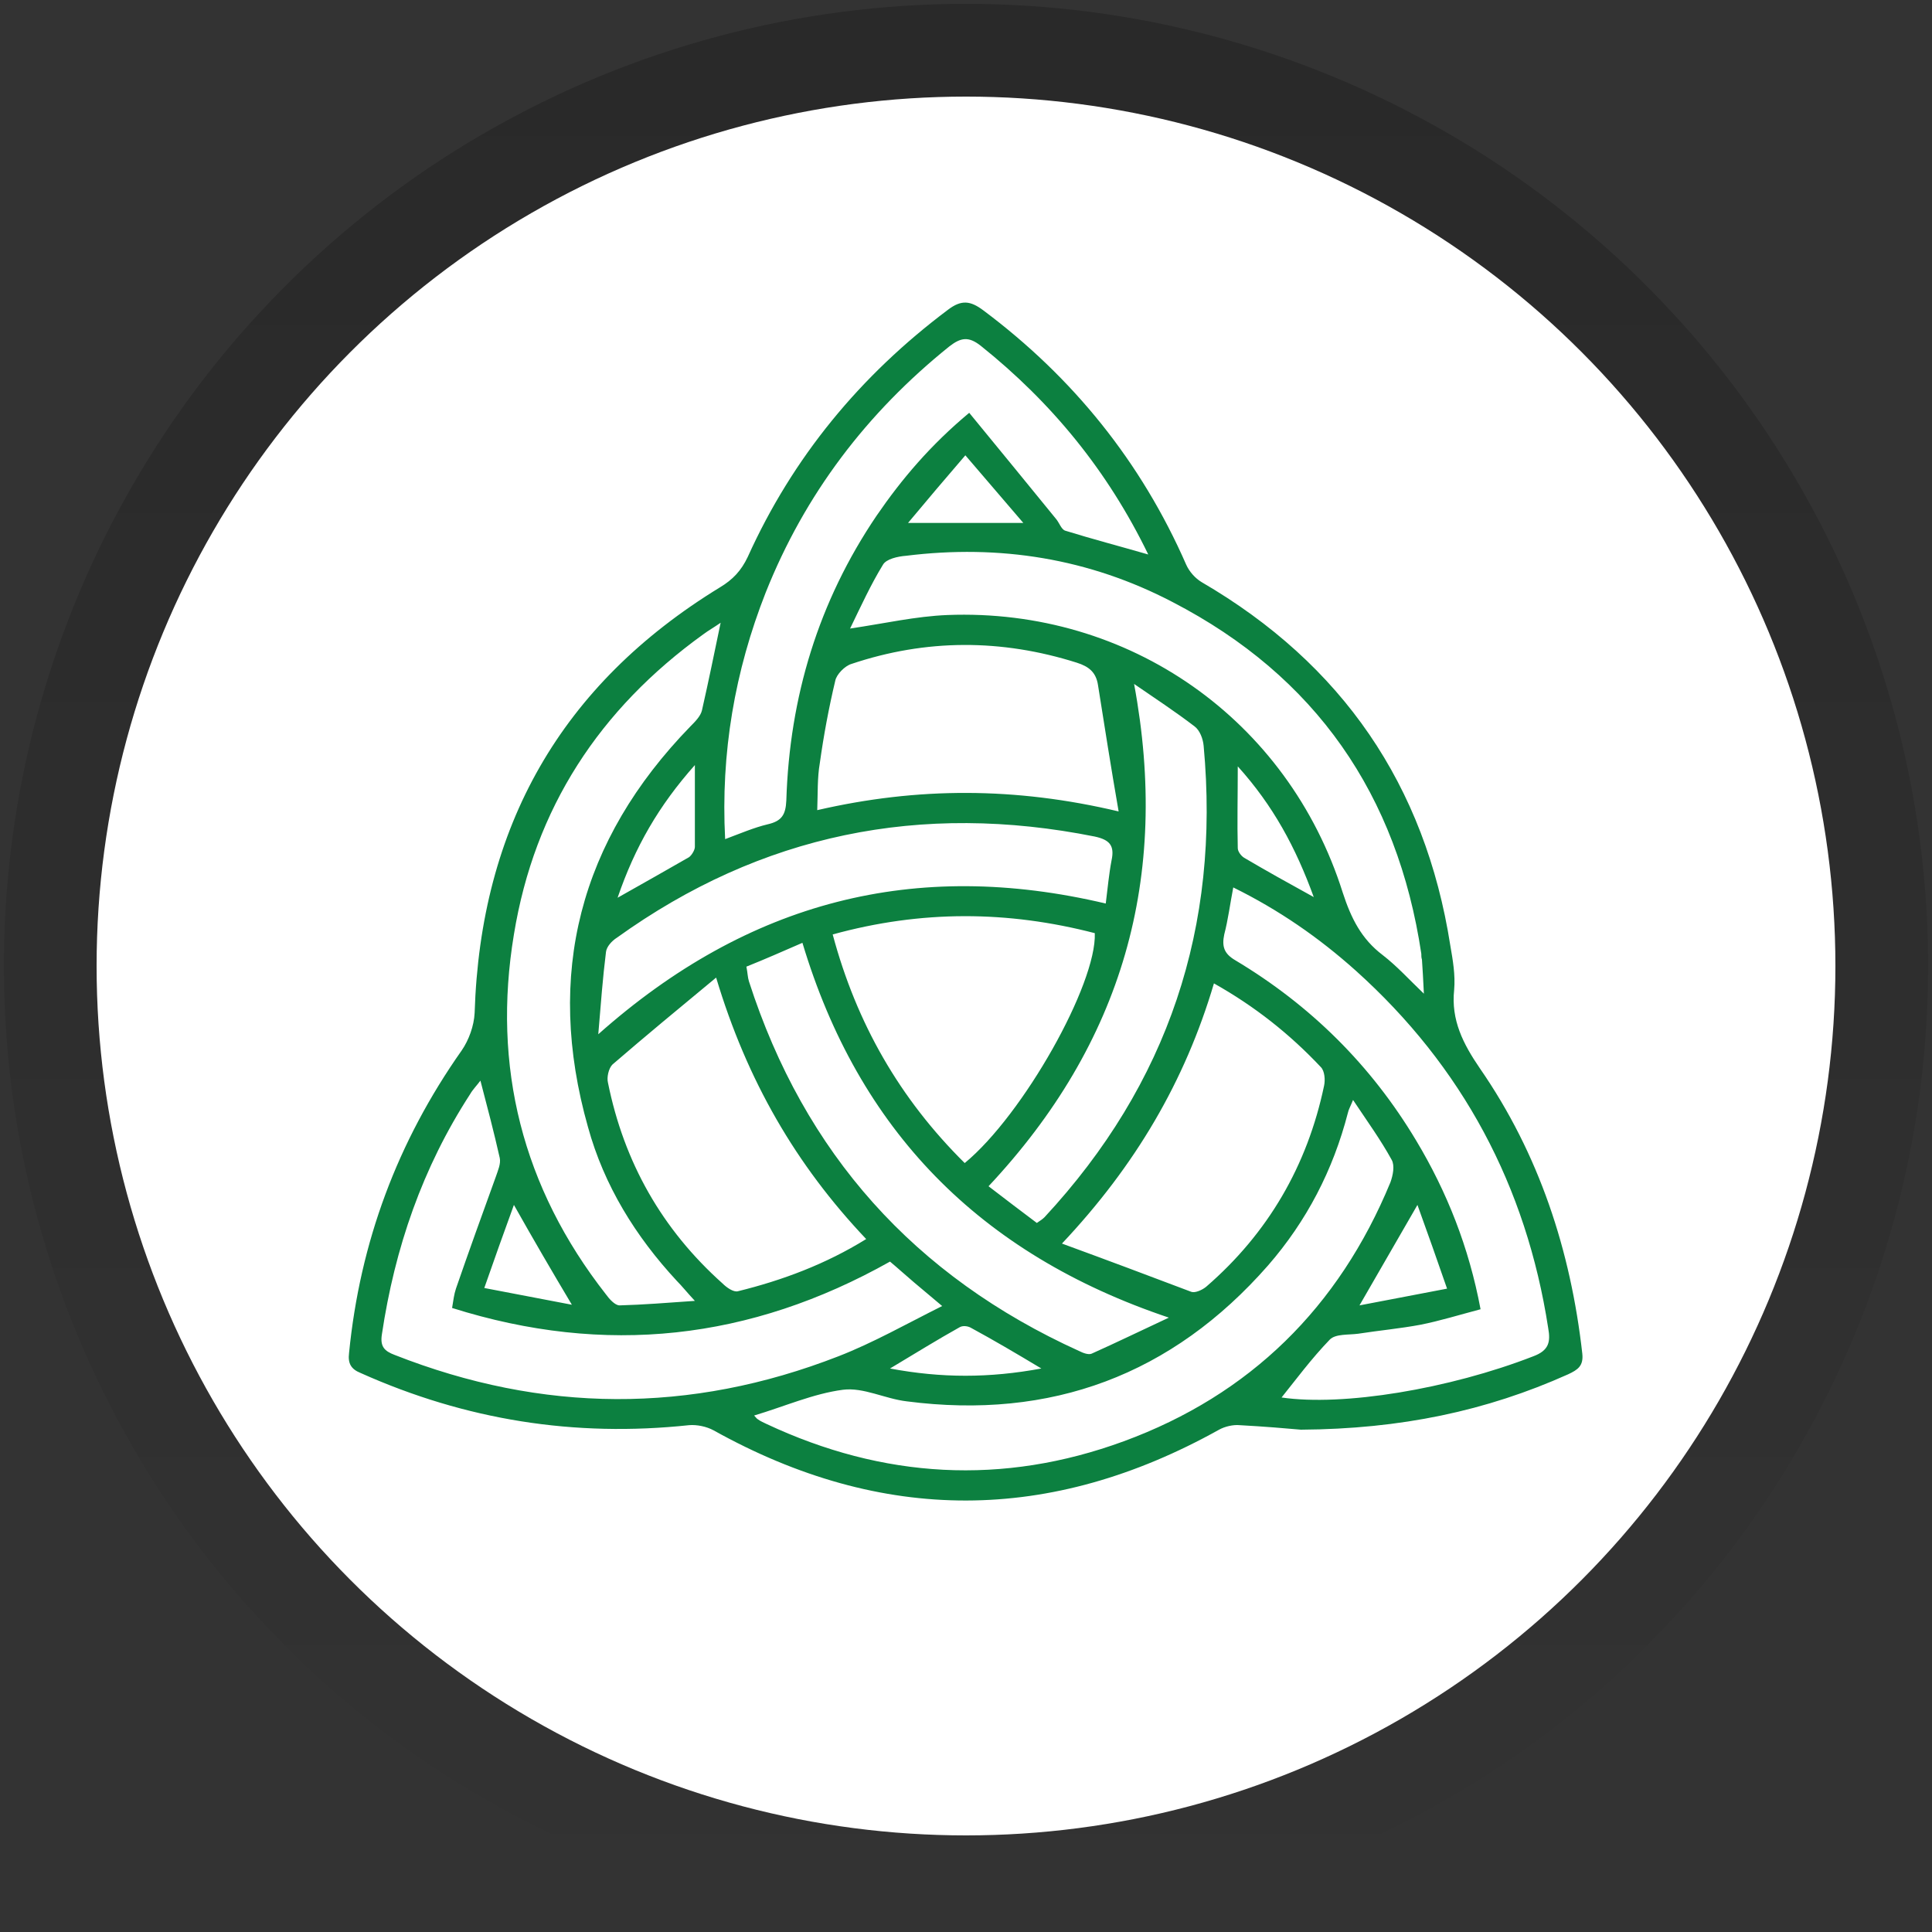
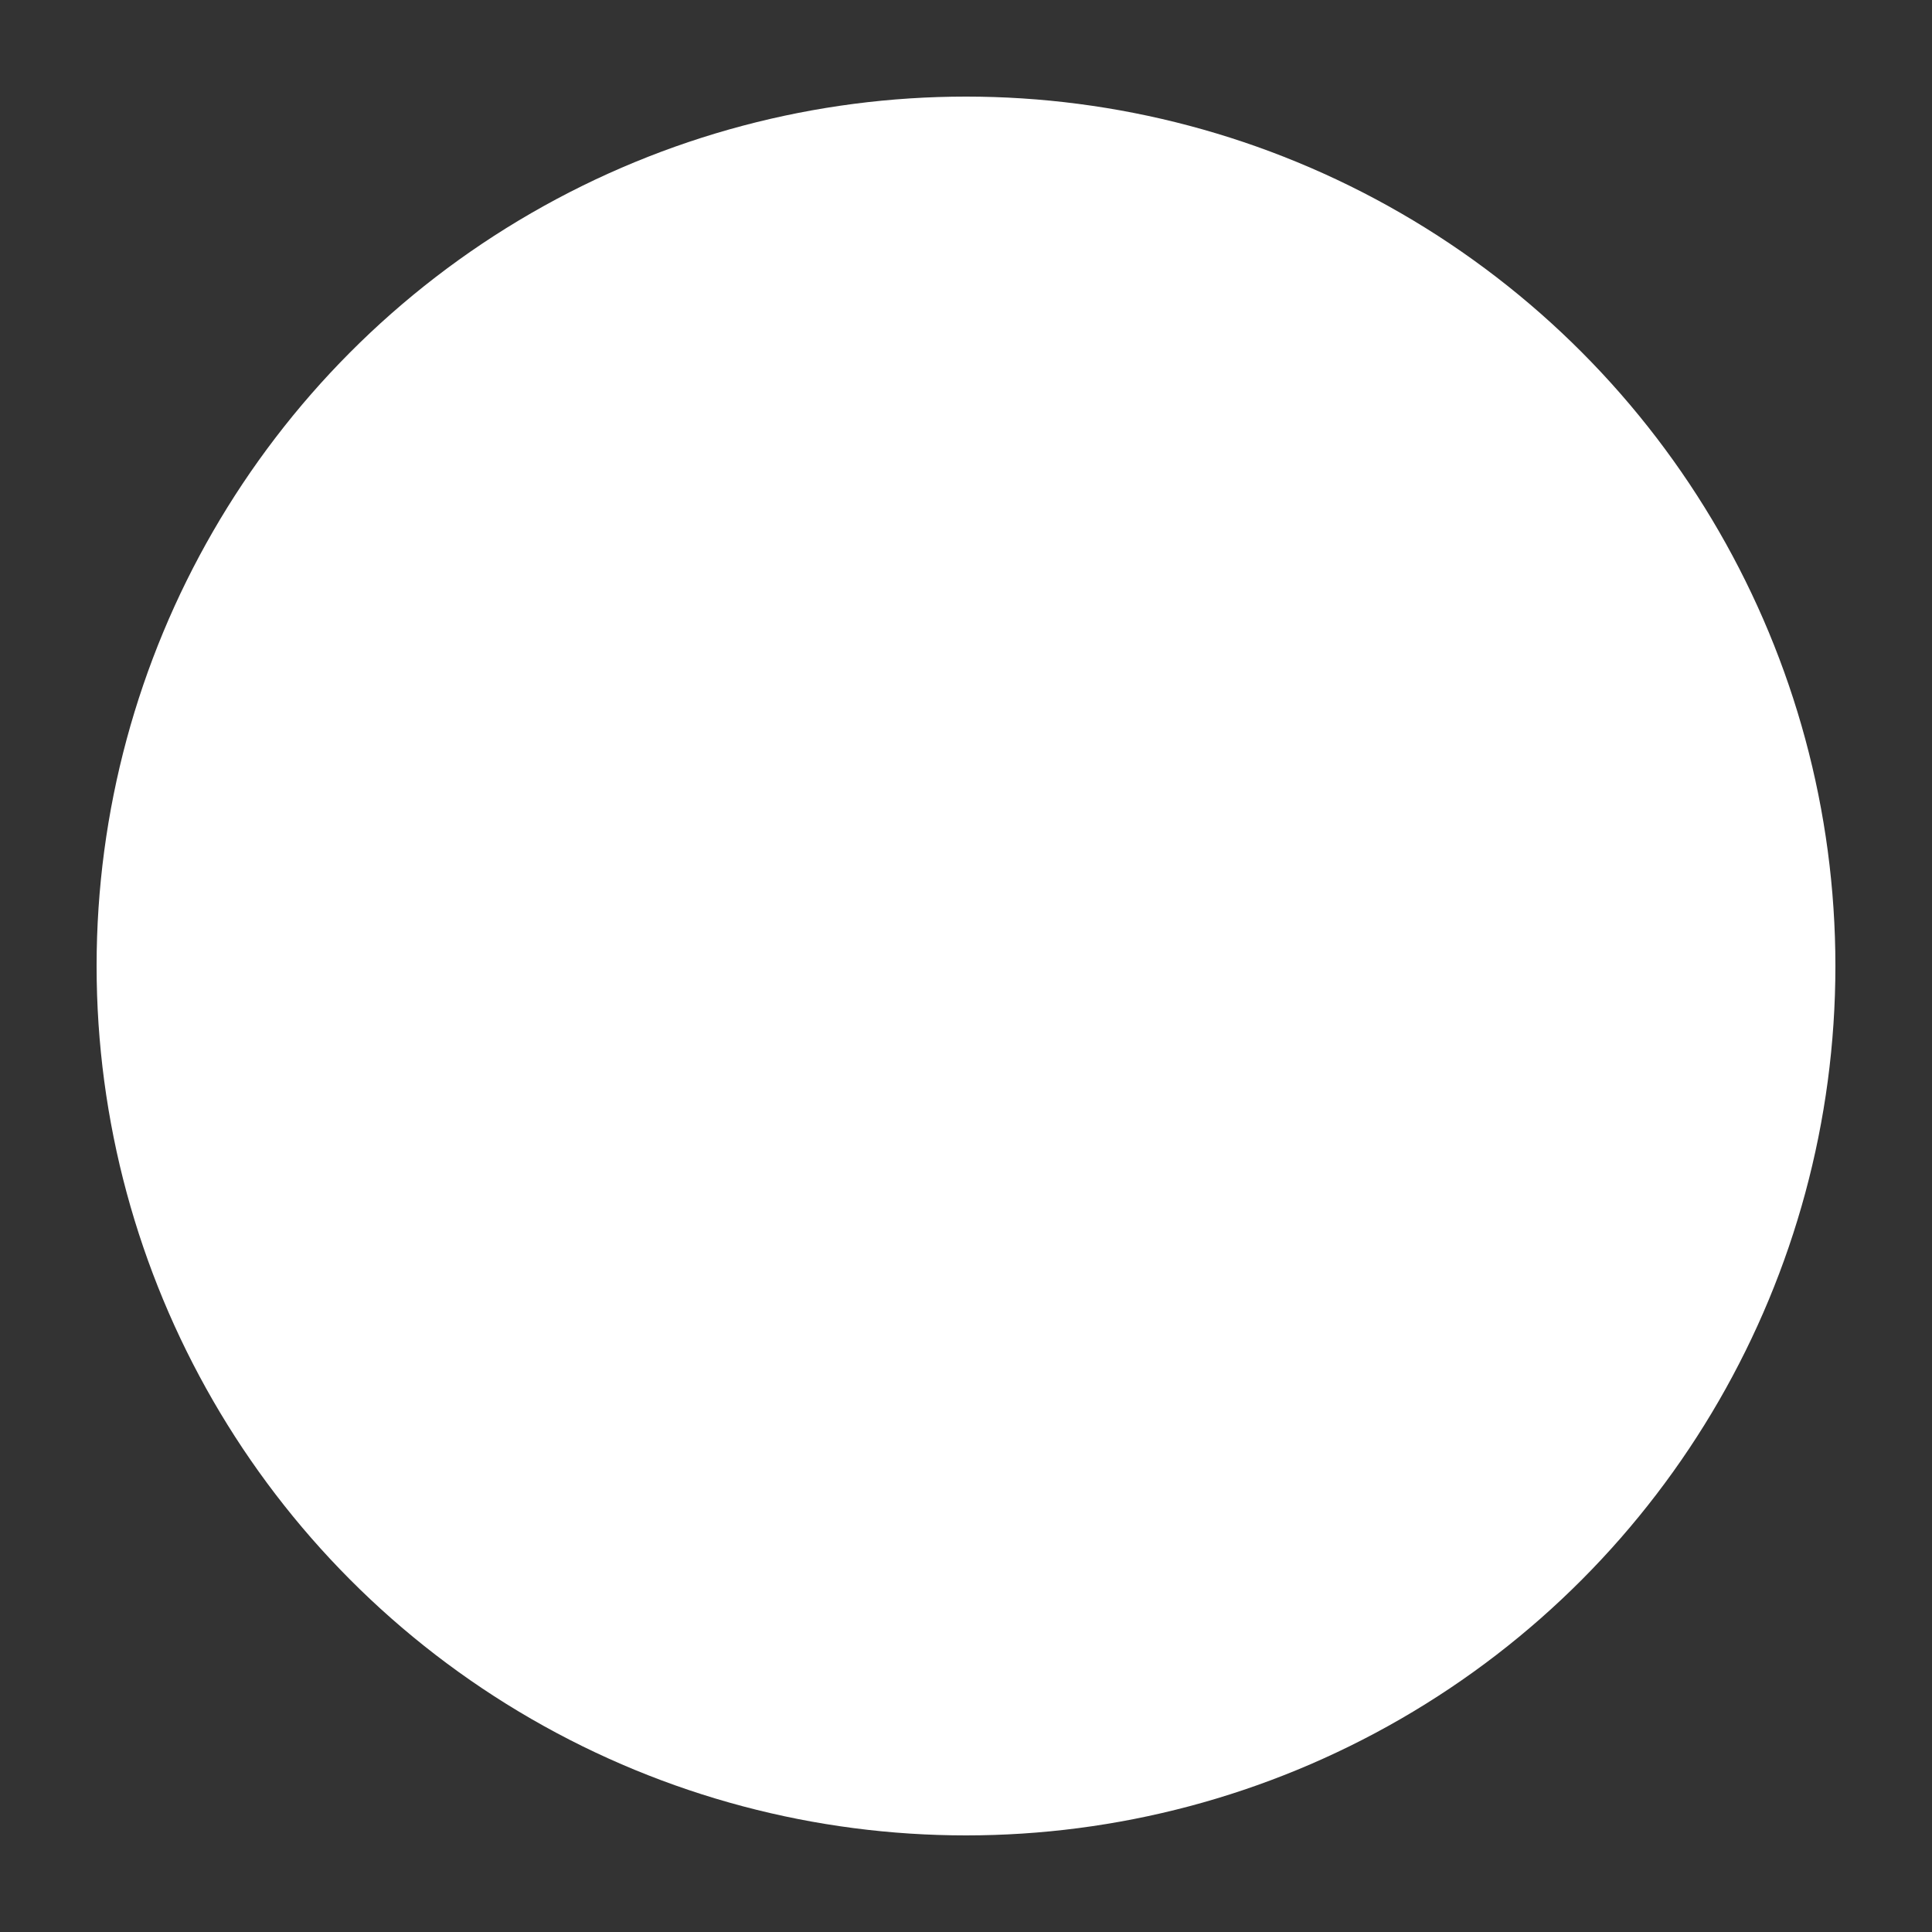
<svg xmlns="http://www.w3.org/2000/svg" version="1.1" id="Layer_1" x="0px" y="0px" viewBox="0 0 300 300" style="enable-background:new 0 0 300 300;" xml:space="preserve">
  <rect x="0" y="0" width="300" height="300" fill="#333333" stroke="none" />
  <style type="text/css">
	.st0{opacity:0.2;fill:url(#SVGID_1_);}
	.st1{fill:#FFFFFF;}
	.st2{fill-rule:evenodd;clip-rule:evenodd;fill:#0C8040;}
</style>
  <linearGradient id="SVGID_1_" gradientUnits="userSpaceOnUse" x1="150" y1="299.397" x2="150" y2="0.603">
    <stop offset="0" style="stop-color:#000000;stop-opacity:0" />
    <stop offset="1" style="stop-color:#000000" />
  </linearGradient>
-   <circle class="st0" cx="150" cy="150" r="149.4" />
  <circle class="st1" cx="150" cy="150" r="135" />
-   <path class="st2" d="M245.7,210.2c-1.8-16-6.7-31-15.9-44.3c-2.6-3.8-4.5-7.5-4-12.2c0.2-2.3-0.2-4.6-0.6-6.9  c-3.9-24.9-16.8-43.7-38.6-56.4c-1-0.6-1.9-1.6-2.4-2.7c-7-16-17.6-29.1-31.5-39.5c-2-1.5-3.4-1.7-5.5-0.1  c-13.6,10.2-24.1,22.9-31.1,38.4c-1,2.1-2.3,3.5-4.3,4.7c-24.7,15.1-37.2,37.2-38.1,66.1c-0.1,2-0.9,4.2-2,5.8  c-10,14.2-15.8,29.8-17.5,47c-0.2,1.6,0.3,2.5,1.8,3.1c16.3,7.3,33.2,10,51,8.1c1.2-0.1,2.7,0.2,3.8,0.8  c26.2,14.6,52.3,14.5,78.5-0.1c0.9-0.5,2.2-0.8,3.2-0.7c3.7,0.2,7.3,0.5,9.5,0.7c15.5-0.1,28.8-2.9,41.5-8.6  C245,212.7,245.9,212.1,245.7,210.2z M220.7,148.1c0,0.3,0,0.6,0.1,0.9c0.1,1.5,0.2,3.1,0.3,5.3c-2.4-2.3-4.2-4.3-6.4-6  c-3.3-2.5-4.9-5.7-6.2-9.7c-8.5-26.9-33.2-44.2-61.4-43.1c-4.9,0.2-9.7,1.3-15.1,2.1c1.7-3.5,3.2-6.8,5.1-9.9  c0.5-0.9,2.3-1.3,3.6-1.4c14.5-1.8,28.4,0.4,41.4,7.2C204.3,105,217,123.4,220.7,148.1z M204,139.3c-4-2.2-7.4-4.1-10.8-6.1  c-0.5-0.3-1-1-1-1.5c-0.1-4,0-8,0-12.7C197.7,125.1,201.2,131.6,204,139.3z M116.3,152.4c-0.2-0.6-0.2-1.3-0.4-2.3  c3-1.2,5.7-2.4,8.7-3.7c8.7,29,27.4,48.3,56.9,58.2c-4.5,2.1-8.2,3.9-12,5.6c-0.5,0.2-1.3-0.1-1.9-0.4  C142,198.2,124.9,179.1,116.3,152.4z M161.7,212.5c-8.1,1.5-15.5,1.5-23.5,0c4-2.4,7.4-4.5,10.8-6.4c0.5-0.3,1.3-0.2,1.8,0.1  C154.3,208.1,157.7,210.1,161.7,212.5z M170,129.9c2.3,0.5,3.1,1.4,2.6,3.7c-0.4,2.1-0.6,4.3-0.9,6.7c-29.6-7-55.5-0.4-78.8,20.3  c0.4-4.8,0.7-8.8,1.2-12.8c0.1-0.8,0.9-1.7,1.7-2.2C118.2,129.5,143,124.5,170,129.9z M95.9,139.4c2.7-7.9,6.4-14.3,12-20.6  c0,4.7,0,8.7,0,12.7c0,0.5-0.5,1.3-0.9,1.6C103.5,135.1,100,137.1,95.9,139.4z M176.1,106.2c3.2,2.2,6.4,4.3,9.4,6.6  c0.8,0.6,1.3,1.9,1.4,3c2.6,28.1-5.5,52.5-24.7,73.2c-0.3,0.3-0.6,0.5-1.2,0.9c-2.4-1.8-4.9-3.7-7.5-5.7  C174.3,162,181.7,136.3,176.1,106.2z M149.8,180.6c-10.1-10-16.8-21.7-20.5-35.5c13.8-3.8,27.2-3.7,40.7-0.2  C170.3,152.8,158.9,173.1,149.8,180.6z M126.9,125.8c0.1-2.6,0-5,0.4-7.3c0.6-4.3,1.4-8.6,2.4-12.8c0.2-1,1.5-2.3,2.5-2.6  c11.6-3.9,23.3-3.9,35-0.2c1.9,0.6,3,1.5,3.3,3.5c1,6.3,2,12.7,3.2,19.6C157.7,122.2,142.5,122.2,126.9,125.8z M95.1,165.3  c5.1-4.4,10.3-8.7,16.1-13.5c4.8,16,12.4,29.1,23.3,40.6c-6.3,3.9-13,6.4-19.9,8.1c-0.7,0.2-1.8-0.6-2.4-1.2  c-9.4-8.4-15.3-18.8-17.8-31.2C94.2,167.3,94.5,165.9,95.1,165.3z M164.9,193.1c11.4-12.1,19.1-25.2,23.6-40.4  c6.4,3.6,11.8,7.9,16.6,13c0.6,0.6,0.7,2,0.5,2.9c-2.6,12.4-8.7,22.9-18.3,31.2c-0.6,0.5-1.7,1-2.3,0.8  C178.4,198.1,172,195.7,164.9,193.1z M141,81.2c3-3.6,5.8-6.9,8.9-10.5c3.1,3.6,5.9,6.9,9,10.5C152.7,81.2,147.2,81.2,141,81.2z   M118.9,92c6.1-15.3,15.7-27.9,28.5-38.2c1.8-1.4,3-1.6,4.9-0.1c11,8.8,19.7,19.4,26,32.4c-4.5-1.3-8.7-2.4-12.9-3.7  c-0.6-0.2-0.9-1.2-1.4-1.8c-4.4-5.4-8.9-10.9-13.5-16.5c-6,5-10.5,10.3-14.4,16c-9,13.3-13.5,28.1-14,44.2c-0.1,2.2-0.7,3.2-2.9,3.7  c-2.1,0.5-4.2,1.4-6.6,2.3C111.9,116.9,114.1,104.2,118.9,92z M79.8,145.1c3.2-19.6,13.3-35,29.4-46.6c0.8-0.6,1.7-1.1,2.7-1.8  c-1,4.8-1.9,9.2-2.9,13.6c-0.2,0.9-1.1,1.8-1.8,2.5c-17.2,17.7-22.6,38.5-15.9,62.2c2.5,9.1,7.4,17,13.8,23.9  c0.8,0.8,1.5,1.7,2.8,3.1c-4.3,0.3-8,0.6-11.7,0.7c-0.7,0-1.6-1-2.1-1.7C81.1,184.4,76.4,165.6,79.8,145.1z M88.8,202.6  c-4.7-0.9-8.9-1.7-13.6-2.6c1.6-4.6,3-8.5,4.6-12.9C82.9,192.6,85.7,197.4,88.8,202.6z M61.3,210.4c-1.6-0.6-2.3-1.3-2-3.2  c2-13.4,6.3-25.9,13.7-37.3c0.4-0.7,1-1.3,1.6-2.1c1.1,4.2,2.1,8,3,12c0.2,0.9-0.3,2-0.6,2.9c-2.1,5.8-4.2,11.6-6.2,17.4  c-0.3,0.9-0.4,1.8-0.6,3c23.8,7.5,46.3,5,68-7.2c1.2,1,2.4,2.1,3.7,3.2c1.2,1,2.5,2.1,4.4,3.7c-5.6,2.8-10.7,5.7-16.1,7.8  C107.1,219.6,84.2,219.4,61.3,210.4z M174.5,223.8c-18.8,6.9-37.4,5.8-55.5-2.7c-0.4-0.2-0.9-0.4-1.3-0.7c-0.2-0.1-0.3-0.3-0.6-0.6  c4.7-1.4,9.2-3.4,13.8-4c3.2-0.4,6.5,1.4,9.9,1.8c22.4,2.9,41.2-4.1,56.1-21.1c6-6.9,10.1-14.8,12.4-23.7c0.1-0.5,0.4-1,0.8-2  c2.2,3.3,4.3,6.2,6,9.3c0.5,0.9,0.2,2.4-0.2,3.5C207.9,203,194.1,216.6,174.5,223.8z M220.1,187.1c1.6,4.4,3,8.4,4.6,13  c-4.7,0.9-8.9,1.7-13.6,2.6C214.2,197.3,217,192.5,220.1,187.1z M238.1,210.6c-13.1,5.1-29.6,7.8-39.1,6.4c2.1-2.6,4.6-6,7.5-9  c0.9-0.9,2.9-0.7,4.4-0.9c3.2-0.5,6.5-0.8,9.7-1.4c3-0.6,5.9-1.5,9.3-2.4c-1.8-9.6-5.2-18.2-10-26.2c-7-11.7-16.4-21-28.1-28  c-1.7-1-2.1-2.1-1.7-4c0.6-2.3,0.9-4.7,1.4-7.3c7.1,3.5,13.3,7.8,19,12.9c16.6,14.9,26.5,33.5,29.9,55.5  C240.8,208.4,240.5,209.7,238.1,210.6z" />
</svg>